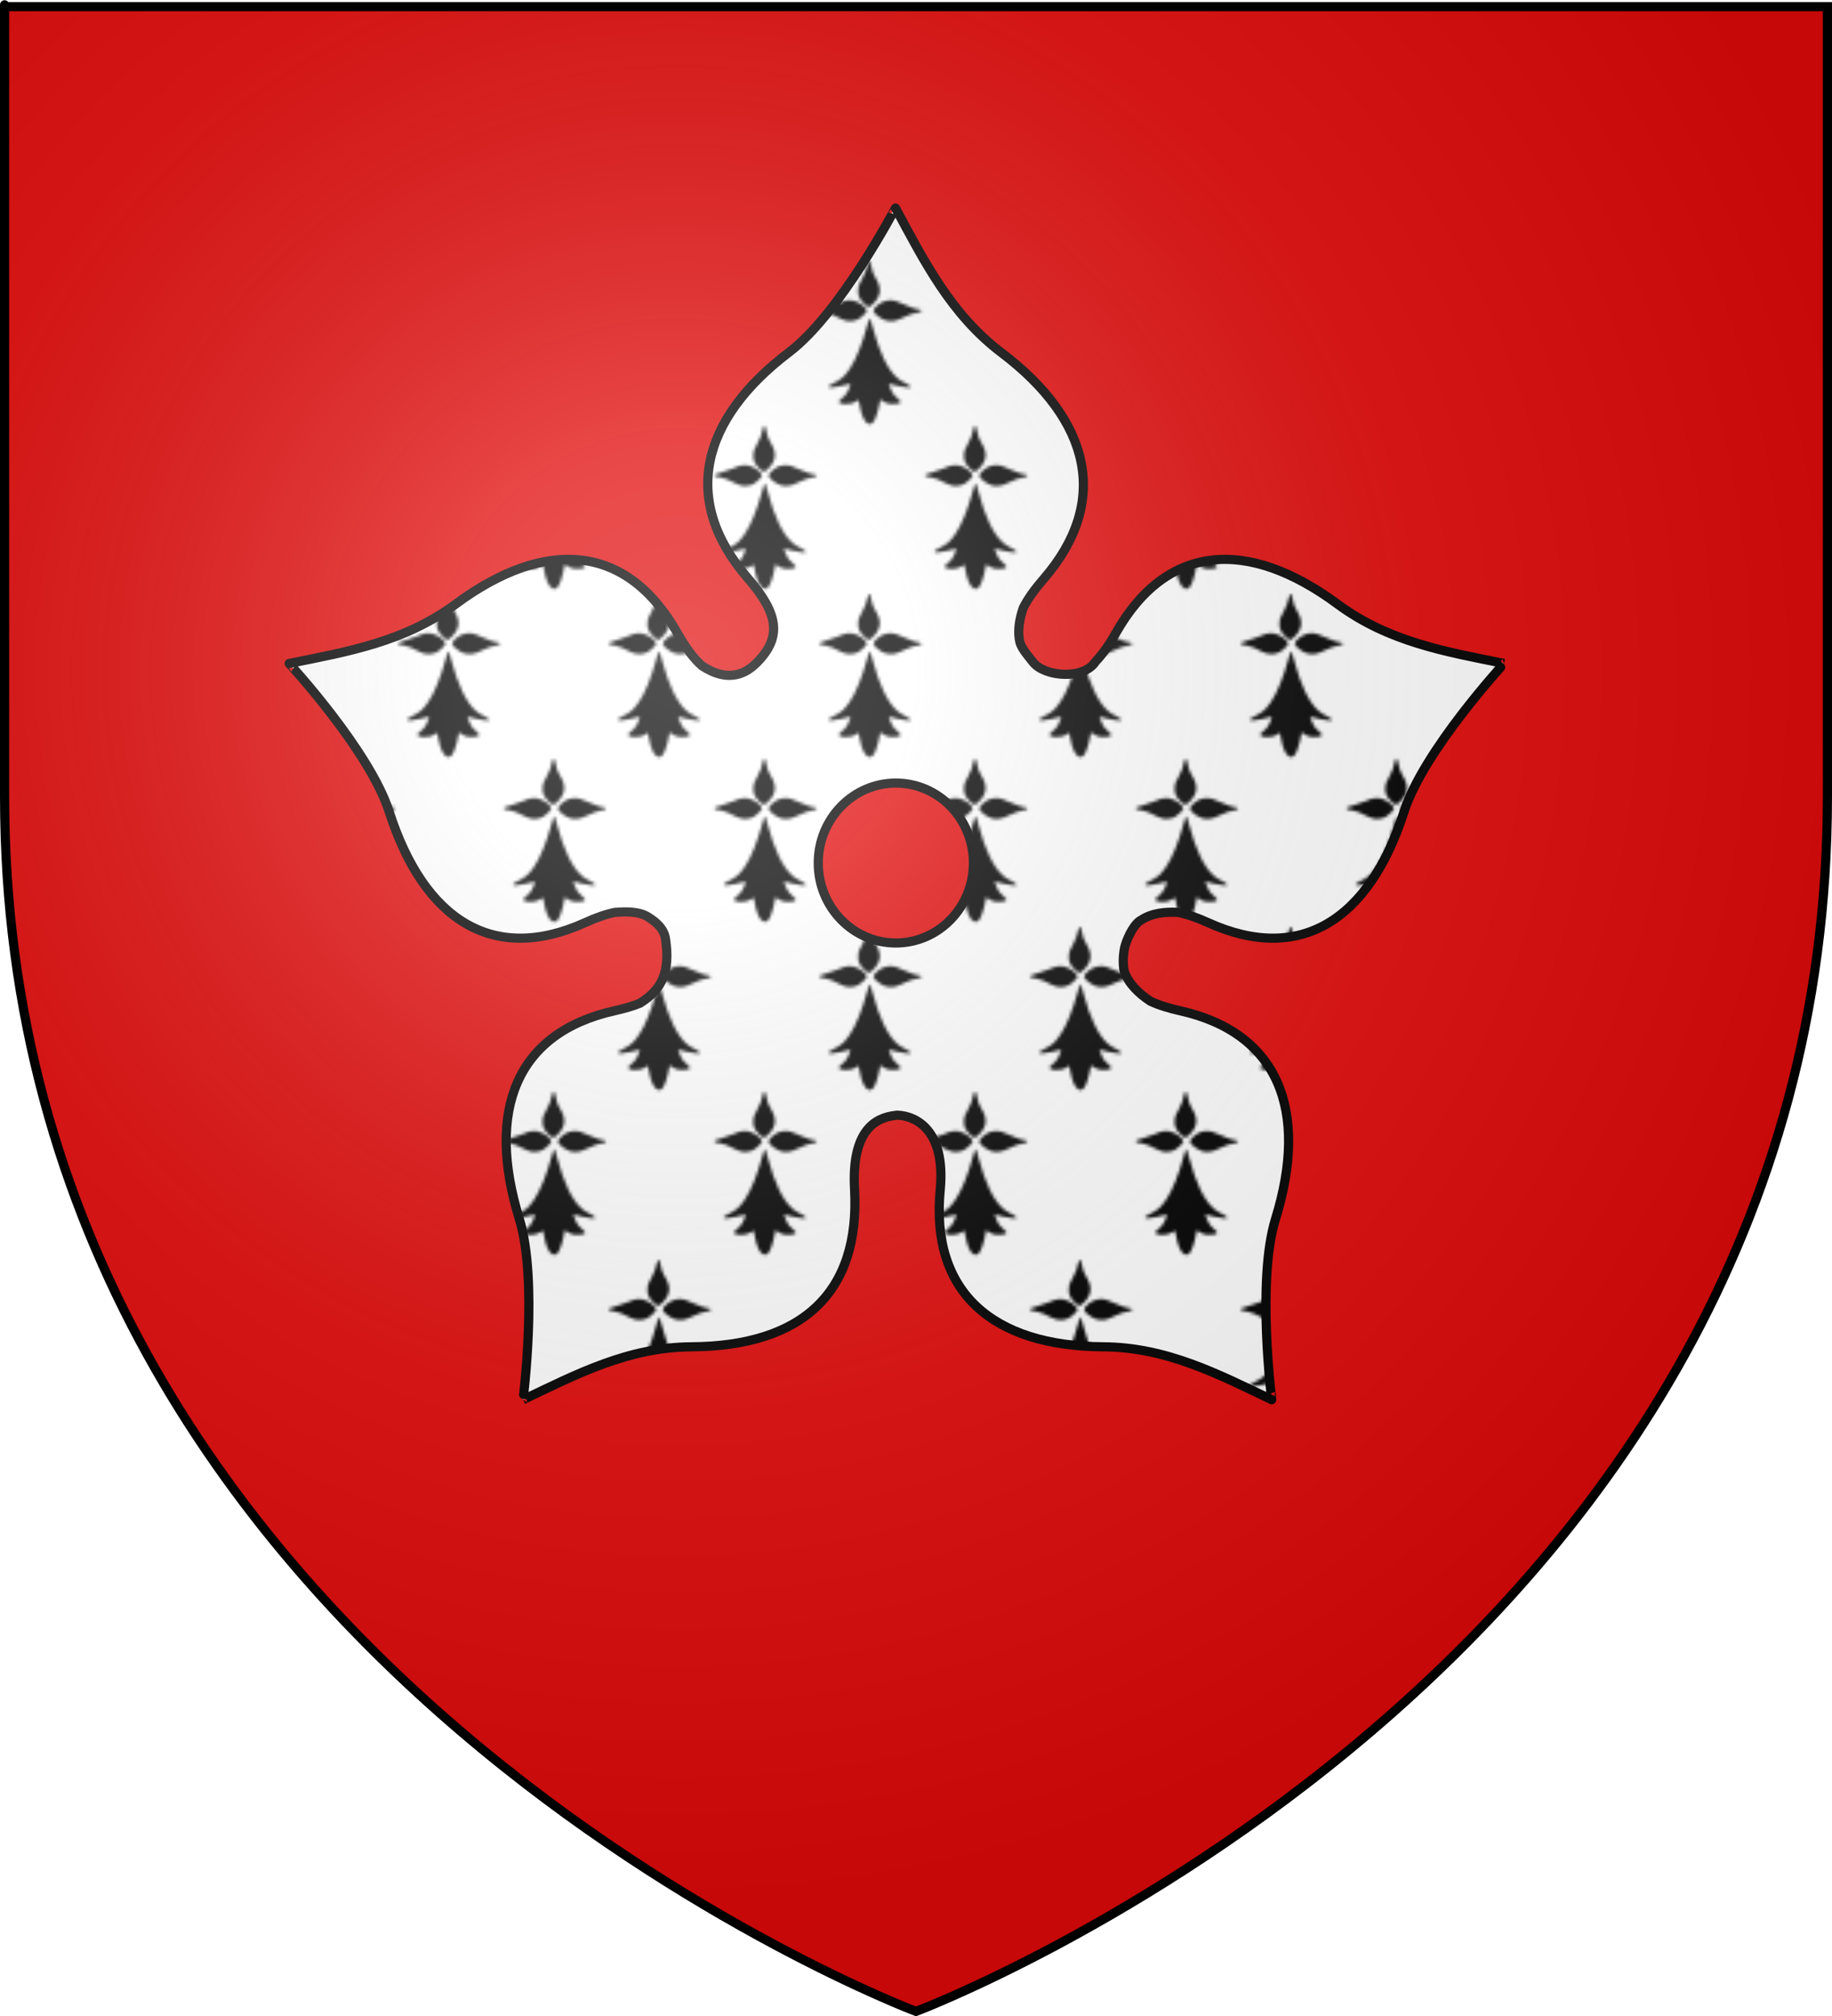
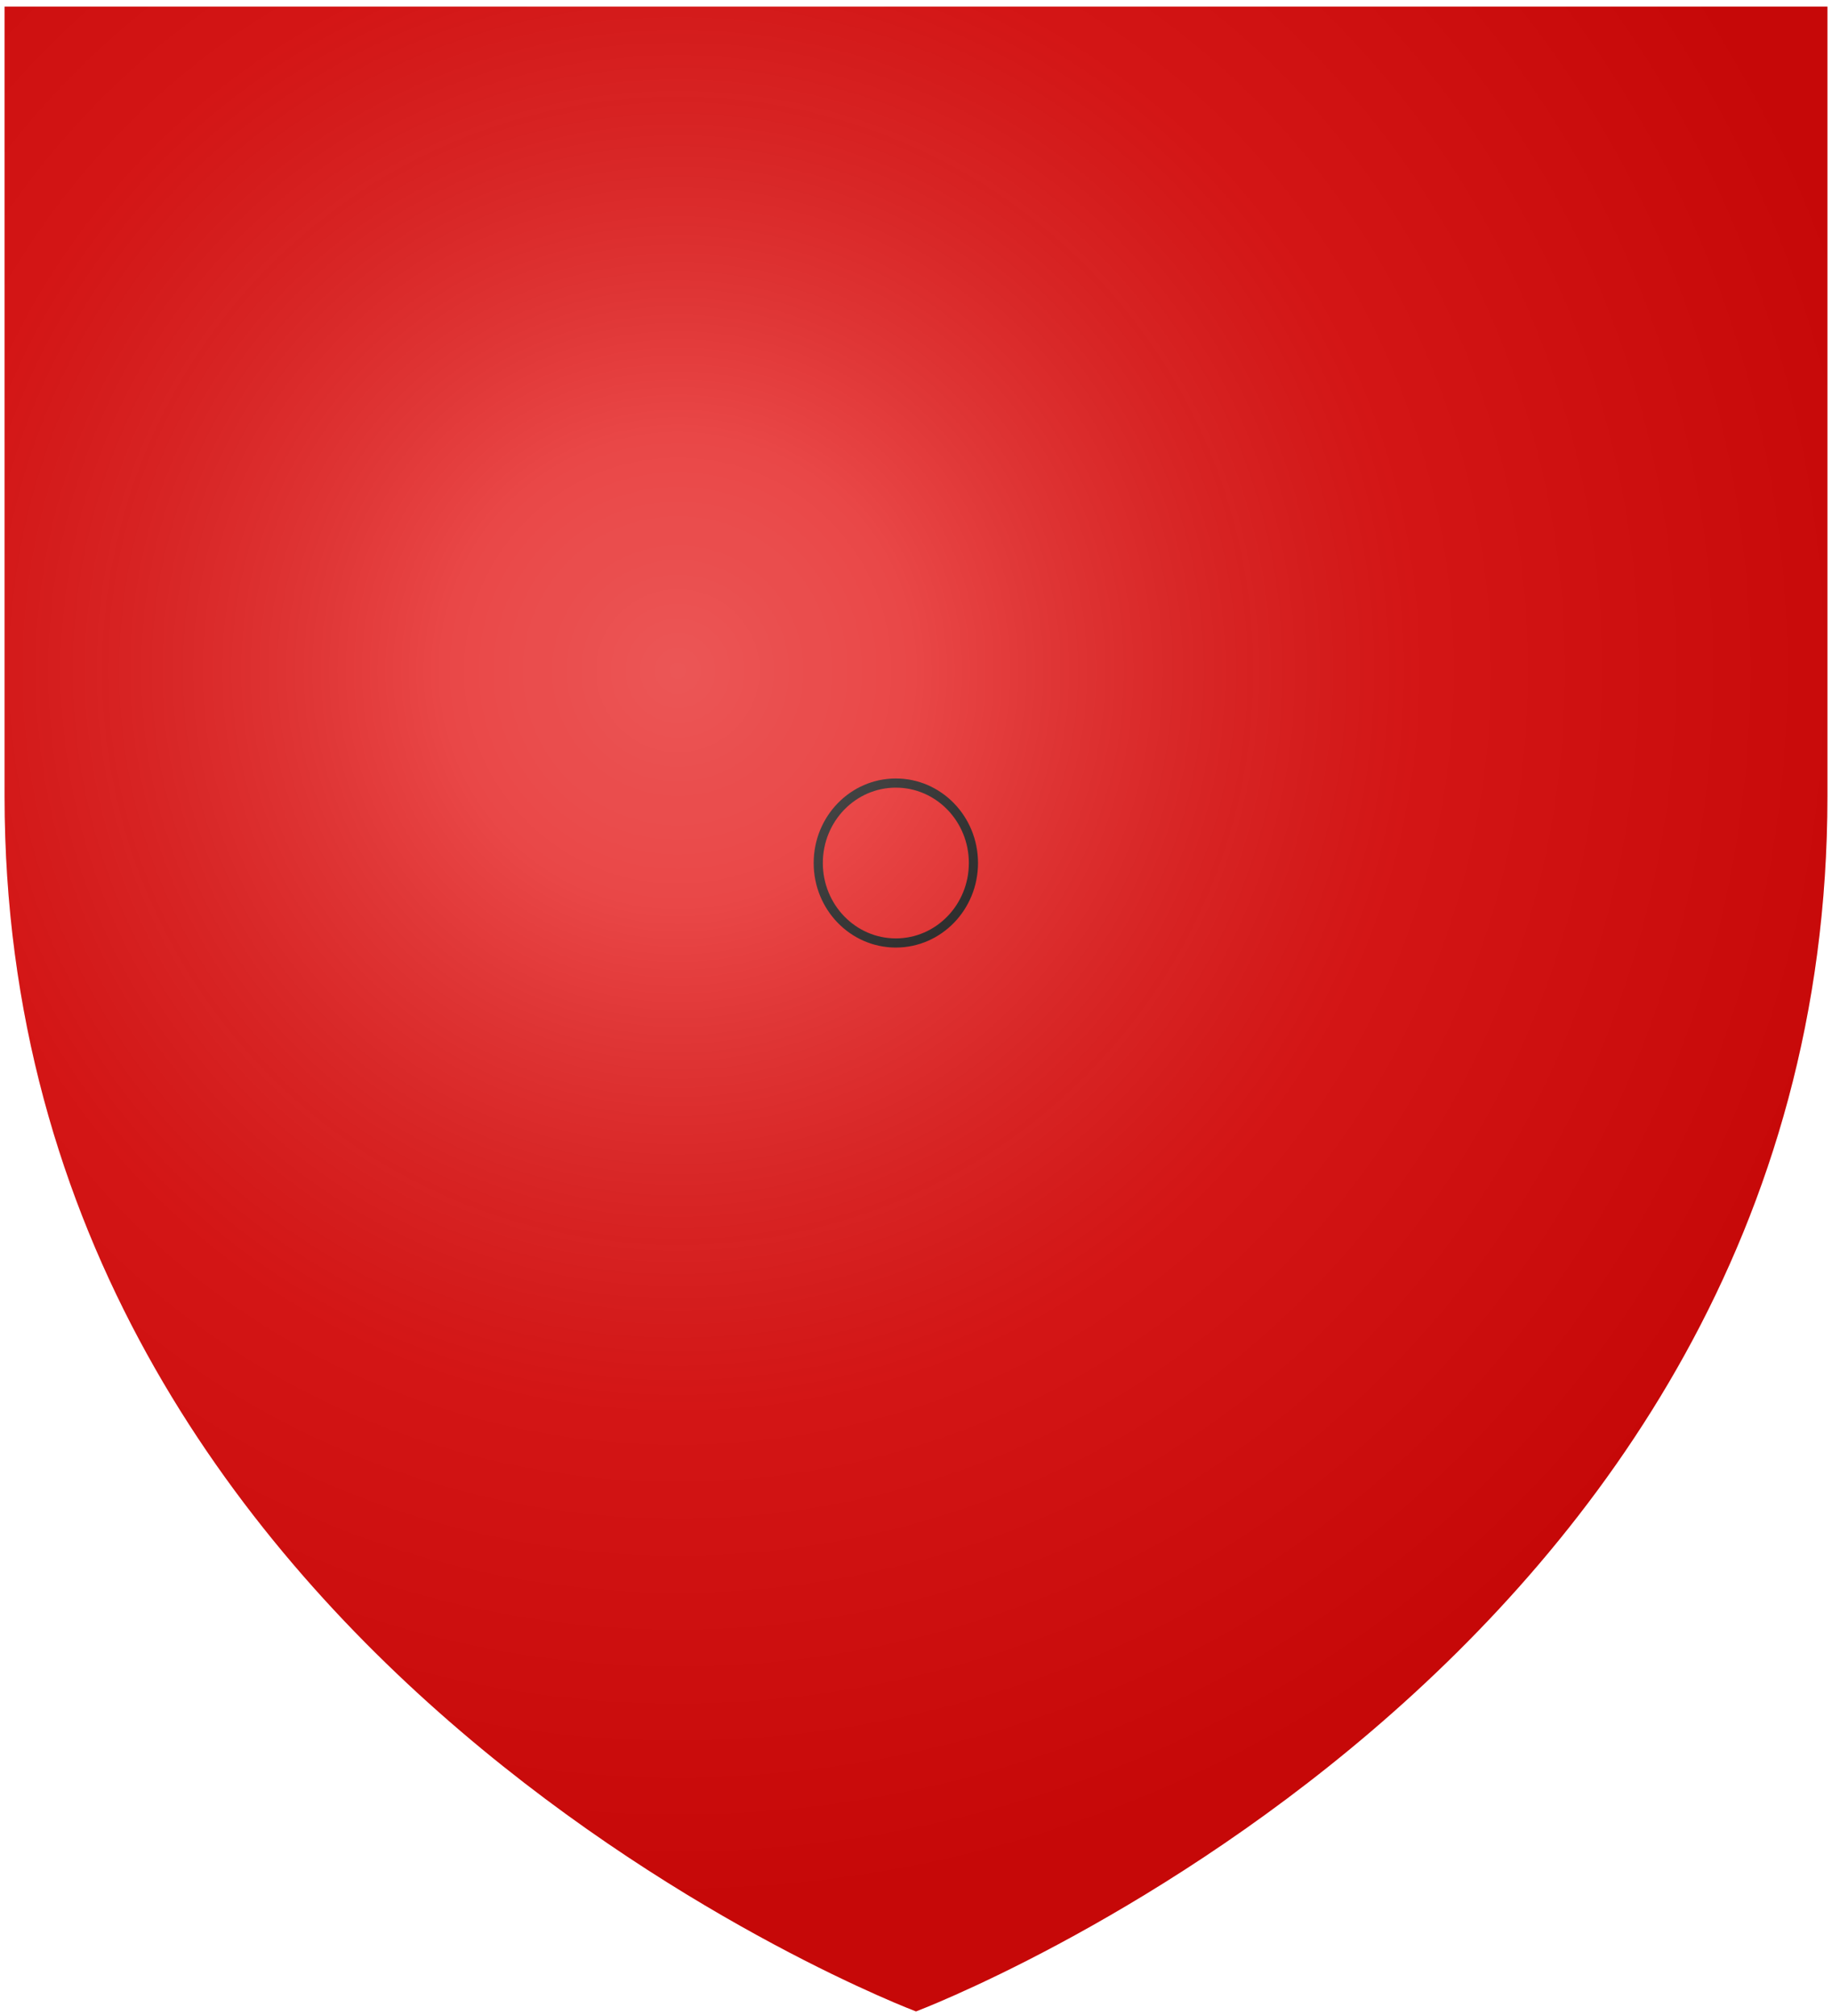
<svg xmlns="http://www.w3.org/2000/svg" xmlns:ns1="http://sodipodi.sourceforge.net/DTD/sodipodi-0.dtd" xmlns:ns2="http://www.inkscape.org/namespaces/inkscape" xmlns:xlink="http://www.w3.org/1999/xlink" height="660" width="600" version="1.0" id="svg2" ns1:version="0.32" ns2:version="0.46" ns1:docname="prov2.svg" ns1:docbase="C:\$user\Perso\blason" ns2:export-filename="/Users/olivier/Desktop/Blason Rouge/Blason_Vide_3D.png" ns2:export-xdpi="144" ns2:export-ydpi="144" ns2:output_extension="org.inkscape.output.svg.inkscape">
  <ns1:namedview ns2:window-height="780" ns2:window-width="1840" ns2:pageshadow="2" ns2:pageopacity="0.0" guidetolerance="10.0" gridtolerance="10.0" objecttolerance="10.0" borderopacity="1.0" bordercolor="#666666" pagecolor="#ffffff" id="base" showgrid="false" height="660px" ns2:zoom="0.63" ns2:cx="-260.75613" ns2:cy="229.12198" ns2:window-x="256" ns2:window-y="71" ns2:current-layer="layer4" />
  <desc id="desc4">Flag of Canton of Valais (Wallis)</desc>
  <defs id="defs6">
    <pattern patternUnits="userSpaceOnUse" width="68.061" height="108.737" patternTransform="translate(199.303,521.505)" id="pattern3962">
      <g id="g3956" transform="translate(535.275,-426.664)">
        <path style="fill:#ffffff;fill-opacity:1;stroke:none;stroke-width:1.406;stroke-miterlimit:4;stroke-opacity:1" d="M -534.924,426.664 L -467.457,426.664 L -467.457,535.4 L -534.924,535.4 L -534.924,426.664 z" id="path3945" />
        <g ns2:label="Calque 1" id="g3947" transform="matrix(0.149,1.1272933e-7,-1.1699576e-7,0.143,-567.435,376.562)" style="stroke-width:20;stroke-miterlimit:4;stroke-dasharray:none">
          <path style="fill:#000000;stroke-width:20;stroke-miterlimit:4;stroke-dasharray:none" d="M 323.053,722.21 C 314.865,718.116 308.321,702.95 304.346,678.857 C 303.394,673.088 302.511,668.243 302.384,668.091 C 302.257,667.939 299.844,669.368 297.022,671.268 C 289.771,676.147 282.08,678.181 272.873,677.653 C 258.706,676.84 255.389,672.779 263.532,666.215 C 270.771,660.379 274.405,656.224 277.704,650.014 C 280.824,644.137 285.277,631.938 284.562,631.223 C 284.336,630.997 283.005,631.247 281.605,631.779 C 276.478,633.729 246.825,639.868 242.536,639.868 C 240.068,639.868 237.628,639.277 237.008,638.53 C 235.404,636.597 238.68,633.924 248.873,628.848 C 263.677,621.475 272.047,613.535 283.112,596.368 C 296.652,575.36 310.219,540.366 321.247,498.009 C 324.053,487.231 326.038,481.368 326.881,481.368 C 327.736,481.368 329.976,488.386 333.423,501.868 C 347.781,558.029 365.772,597.169 386.109,616.487 C 391.406,621.518 396.254,624.905 403.452,628.602 C 419.337,636.762 421.096,640.591 408.481,639.547 C 402.173,639.024 375.283,633.195 370.572,631.328 C 369.011,630.71 368.862,630.998 369.448,633.491 C 370.755,639.053 376.005,650.701 379.279,655.307 C 381.1,657.867 385.24,662.098 388.481,664.708 C 399.078,673.245 395.786,677.368 378.373,677.368 C 369.52,677.368 367.69,677.048 362.415,674.578 C 359.138,673.043 355.02,670.692 353.264,669.352 L 350.07,666.916 L 348.929,673.642 C 345.473,694.022 339.081,713.888 334.14,719.603 C 330.706,723.575 327.358,724.362 323.053,722.21 z M 273.524,486.357 C 270.857,485.624 266.582,483.925 264.024,482.582 C 244.315,472.232 241.109,470.859 230.992,468.44 C 225.074,467.025 219.463,465.868 218.521,465.868 C 216.23,465.868 215.257,463.037 216.986,461.4 C 217.749,460.678 226.046,457.832 235.424,455.075 C 244.802,452.319 255.52,448.448 259.241,446.474 C 274.435,438.414 287.103,437.694 300.093,444.154 C 312.522,450.335 321.853,460.028 320.32,465.168 C 319.43,468.151 309.412,478.298 303.873,481.825 C 294.965,487.498 283.765,489.17 273.524,486.357 z M 361.529,485.893 C 354.639,483.692 347.208,478.928 340.643,472.506 C 332.865,464.895 333.303,461.48 343.268,452.055 C 350.671,445.054 359.946,440.738 368.98,440.092 C 379.338,439.351 386.642,441.358 401.593,449.053 C 414.069,455.474 429.94,460.868 436.36,460.868 C 437.608,460.868 439.188,461.543 439.873,462.368 C 441.768,464.651 439.602,466.531 434.134,467.351 C 424.541,468.79 412.041,473.179 401.373,478.854 C 384.393,487.888 373.692,489.779 361.529,485.893 z M 314.937,447.862 C 309.807,442.853 306.852,438.934 304.568,434.112 C 301.691,428.039 301.378,426.472 301.423,418.368 C 301.48,408.133 303.444,402.211 311.4,388.286 C 316.412,379.514 320.263,368.448 322.033,357.729 C 323.226,350.506 324.901,348.356 327.29,350.981 C 327.984,351.744 329.295,356.728 330.203,362.057 C 332.242,374.014 334.448,379.994 340.779,390.727 C 353.399,412.121 351.466,430.187 334.709,447.469 C 325.356,457.115 324.432,457.133 314.937,447.862 z" id="path3949" />
        </g>
        <use x="0" y="0" xlink:href="#g3947" id="use3954" transform="translate(34.66,53.968)" width="600" height="660" />
      </g>
    </pattern>
    <linearGradient id="linearGradient2893">
      <stop style="stop-color:white;stop-opacity:0.314;" offset="0" id="stop2895" />
      <stop id="stop2897" offset="0.19" style="stop-color:white;stop-opacity:0.251;" />
      <stop style="stop-color:#6b6b6b;stop-opacity:0.125;" offset="0.6" id="stop2901" />
      <stop style="stop-color:black;stop-opacity:0.125;" offset="1" id="stop2899" />
    </linearGradient>
    <radialGradient ns2:collect="always" xlink:href="#linearGradient2893" id="radialGradient3163" gradientUnits="userSpaceOnUse" gradientTransform="matrix(1.353,0,0,1.349,-77.629,-85.747)" cx="221.445" cy="226.331" fx="221.445" fy="226.331" r="300" />
  </defs>
  <g ns2:groupmode="layer" id="layer3" ns2:label="Fond écu" style="display:inline">
    <path id="path2855" style="fill:#e20909;fill-opacity:1;fill-rule:evenodd;stroke:none;stroke-width:1px;stroke-linecap:butt;stroke-linejoin:miter;stroke-opacity:1" d="M 300,658.5 C 300,658.5 598.5,546.18 598.5,260.728 C 598.5,-24.723 598.5,2.176 598.5,2.176 L 1.5,2.176 L 1.5,260.728 C 1.5,546.18 300,658.5 300,658.5 z " ns1:nodetypes="cccccc" />
  </g>
  <g ns2:groupmode="layer" id="layer4" ns2:label="Meubles">
-     <path d="M 293.038,67.956 C 293.037,67.861 274.918,102.478 258.294,115.071 C 229.047,137.226 222.739,163.818 244.618,189.081 C 254.769,200.801 255.808,208.357 247.824,216.581 C 245.974,218.487 244.093,219.711 242.197,220.356 C 237.92,221.81 233.591,220.422 229.7,217.862 C 227,215.545 224.359,211.974 221.586,207.077 C 205.024,177.836 178.448,175.833 148.957,197.641 C 132.193,210.036 113.489,213.211 94.452,217.053 C 94.364,217.025 120.744,245.473 127.233,265.651 C 138.65,301.151 161.272,315.543 191.357,301.914 C 195.049,300.242 198.263,299.121 201.106,298.544 C 204.921,298.271 209.004,298.188 211.968,300.027 C 214.975,301.893 217.26,304.068 217.726,307.306 C 219.261,317.971 216.662,323.647 209.547,328.134 C 209.48,328.176 209.417,328.227 209.35,328.269 C 207.003,329.238 204.216,330.037 200.975,330.763 C 168.86,337.953 158.81,363.276 169.829,398.908 C 176.093,419.162 171.018,458.164 171.073,458.088 C 188.666,449.67 205.597,440.888 226.232,440.765 C 262.534,440.551 281.48,422.953 279.624,389.202 C 278.428,367.429 288.692,365.443 293.627,364.937 C 299.508,365.135 309.477,369.587 307.695,389.202 C 304.409,422.887 324.785,440.551 361.087,440.765 C 381.722,440.888 398.653,449.67 416.247,458.088 C 416.302,458.164 411.226,419.162 417.49,398.908 C 428.51,363.275 418.394,337.953 386.279,330.763 C 382.324,329.877 379.098,328.855 376.464,327.595 C 372.722,325.098 369.4,321.923 368.023,318.024 C 368.019,318.002 368.028,317.978 368.023,317.956 C 368.007,317.91 367.97,317.869 367.958,317.821 C 367.344,315.494 367.65,311.197 368.35,309.059 C 369.253,306.302 371.308,302.049 373.65,300.97 C 376.96,298.809 381.228,298.303 385.559,298.544 C 388.434,299.113 391.69,300.216 395.439,301.914 C 425.524,315.543 448.146,301.151 459.563,265.651 C 466.052,245.472 492.432,217.025 492.344,217.053 C 473.307,213.211 454.603,210.036 437.839,197.641 C 408.347,175.833 381.772,177.836 365.209,207.077 C 362.954,211.06 360.782,214.111 358.601,216.379 C 354.746,222.399 342.261,221.497 338.251,216.851 C 335.713,213.678 334.633,212.456 333.802,210.245 C 332.934,206.683 333.547,202.746 334.849,198.921 C 336.266,196.041 338.489,192.921 341.523,189.418 C 363.402,164.155 357.029,137.496 327.782,115.341 C 311.158,102.748 302.468,85.42 293.038,67.956 z" style="fill:#ffffff;fill-opacity:1;fill-rule:evenodd;stroke:#000000;stroke-width:0;stroke-linecap:butt;stroke-linejoin:miter;stroke-miterlimit:4;stroke-dasharray:none;stroke-opacity:1" id="path14529" />
-     <path d="M 293.291,68.109 C 293.29,68.014 275.171,102.631 258.547,115.224 C 229.3,137.379 222.992,163.97 244.871,189.233 C 255.022,200.954 256.061,208.509 248.077,216.734 C 246.227,218.639 244.346,219.864 242.45,220.508 C 238.173,221.963 233.844,220.574 229.953,218.014 C 227.253,215.697 224.612,212.126 221.839,207.23 C 205.277,177.988 178.701,175.986 149.21,197.793 C 132.446,210.189 113.742,213.363 94.705,217.205 C 94.617,217.177 120.997,245.625 127.486,265.803 C 138.903,301.303 161.525,315.695 191.61,302.066 C 195.302,300.394 198.516,299.274 201.359,298.696 C 205.174,298.424 209.257,298.341 212.221,300.179 C 215.228,302.045 217.512,304.22 217.979,307.459 C 219.514,318.123 216.915,323.799 209.8,328.287 C 209.733,328.329 209.67,328.38 209.603,328.421 C 207.256,329.39 204.469,330.19 201.228,330.915 C 169.113,338.106 159.063,363.428 170.082,399.06 C 176.346,419.314 171.271,458.317 171.326,458.241 C 188.919,449.822 205.85,441.04 226.485,440.918 C 262.787,440.703 281.733,423.105 279.877,389.354 C 278.681,367.581 288.945,365.595 293.88,365.089 C 299.761,365.287 309.73,369.739 307.948,389.354 C 304.662,423.04 325.038,440.703 361.34,440.918 C 381.975,441.04 398.906,449.822 416.5,458.241 C 416.555,458.317 411.479,419.314 417.743,399.06 C 428.763,363.428 418.647,338.105 386.532,330.915 C 382.577,330.03 379.351,329.007 376.717,327.747 C 372.975,325.251 369.653,322.076 368.276,318.176 C 368.272,318.155 368.281,318.13 368.276,318.109 C 368.26,318.062 368.223,318.021 368.211,317.974 C 367.597,315.646 367.903,311.349 368.603,309.211 C 369.506,306.454 371.561,302.201 373.903,301.123 C 377.213,298.961 381.481,298.455 385.812,298.696 C 388.687,299.265 391.943,300.368 395.692,302.066 C 425.777,315.695 448.399,301.303 459.816,265.803 C 466.305,245.625 492.685,217.177 492.597,217.205 C 473.56,213.363 454.856,210.189 438.092,197.793 C 408.6,175.986 382.025,177.988 365.462,207.23 C 363.207,211.213 361.035,214.264 358.854,216.531 C 354.999,222.552 342.514,221.649 338.504,217.003 C 335.966,213.831 334.886,212.609 334.055,210.398 C 333.187,206.835 333.8,202.898 335.102,199.074 C 336.519,196.194 338.742,193.074 341.776,189.57 C 363.655,164.307 357.282,137.648 328.035,115.493 C 311.411,102.9 302.721,85.572 293.291,68.109 z" style="fill:url(#pattern3962);fill-opacity:1;fill-rule:evenodd;stroke:#000000;stroke-width:3;stroke-linecap:butt;stroke-linejoin:miter;stroke-miterlimit:4;stroke-dasharray:none;stroke-opacity:1" id="path4063" />
    <path d="M 318.809,282.537 C 318.809,296.994 307.432,308.714 293.398,308.714 C 279.364,308.714 267.986,296.994 267.986,282.537 C 267.986,268.08 279.364,256.36 293.398,256.36 C 307.432,256.36 318.809,268.08 318.809,282.537 z" style="fill:#e20909;fill-opacity:1;fill-rule:nonzero;stroke:#000000;stroke-width:3;stroke-linecap:butt;stroke-linejoin:miter;marker:none;marker-start:none;marker-mid:none;marker-end:none;stroke-miterlimit:4;stroke-dasharray:none;stroke-dashoffset:0;stroke-opacity:1;visibility:visible;display:inline;overflow:visible" id="path16313" />
  </g>
  <g ns2:groupmode="layer" id="layer2" ns2:label="Reflet final" ns1:insensitive="true">
    <path ns1:nodetypes="cccccc" d="M 300,658.5 C 300,658.5 598.5,546.18 598.5,260.728 C 598.5,-24.723 598.5,2.176 598.5,2.176 L 1.5,2.176 L 1.5,260.728 C 1.5,546.18 300,658.5 300,658.5 z " style="opacity:1;fill:url(#radialGradient3163);fill-opacity:1;fill-rule:evenodd;stroke:none;stroke-width:1px;stroke-linecap:butt;stroke-linejoin:miter;stroke-opacity:1" id="path2875" ns2:export-xdpi="144" ns2:export-ydpi="144" />
  </g>
  <g ns2:groupmode="layer" id="layer1" ns2:label="Contour final" ns1:insensitive="true">
-     <path ns1:nodetypes="cccccc" d="M 300,658.5 C 300,658.5 1.5,546.18 1.5,260.728 C 1.5,-24.723 1.5,2.176 1.5,2.176 L 598.5,2.176 L 598.5,260.728 C 598.5,546.18 300,658.5 300,658.5 z " style="opacity:1;fill:none;fill-opacity:1;fill-rule:evenodd;stroke:#000000;stroke-width:3;stroke-linecap:butt;stroke-linejoin:miter;stroke-miterlimit:4;stroke-dasharray:none;stroke-opacity:1" id="path1411" ns2:export-xdpi="144" ns2:export-ydpi="144" />
-   </g>
+     </g>
</svg>